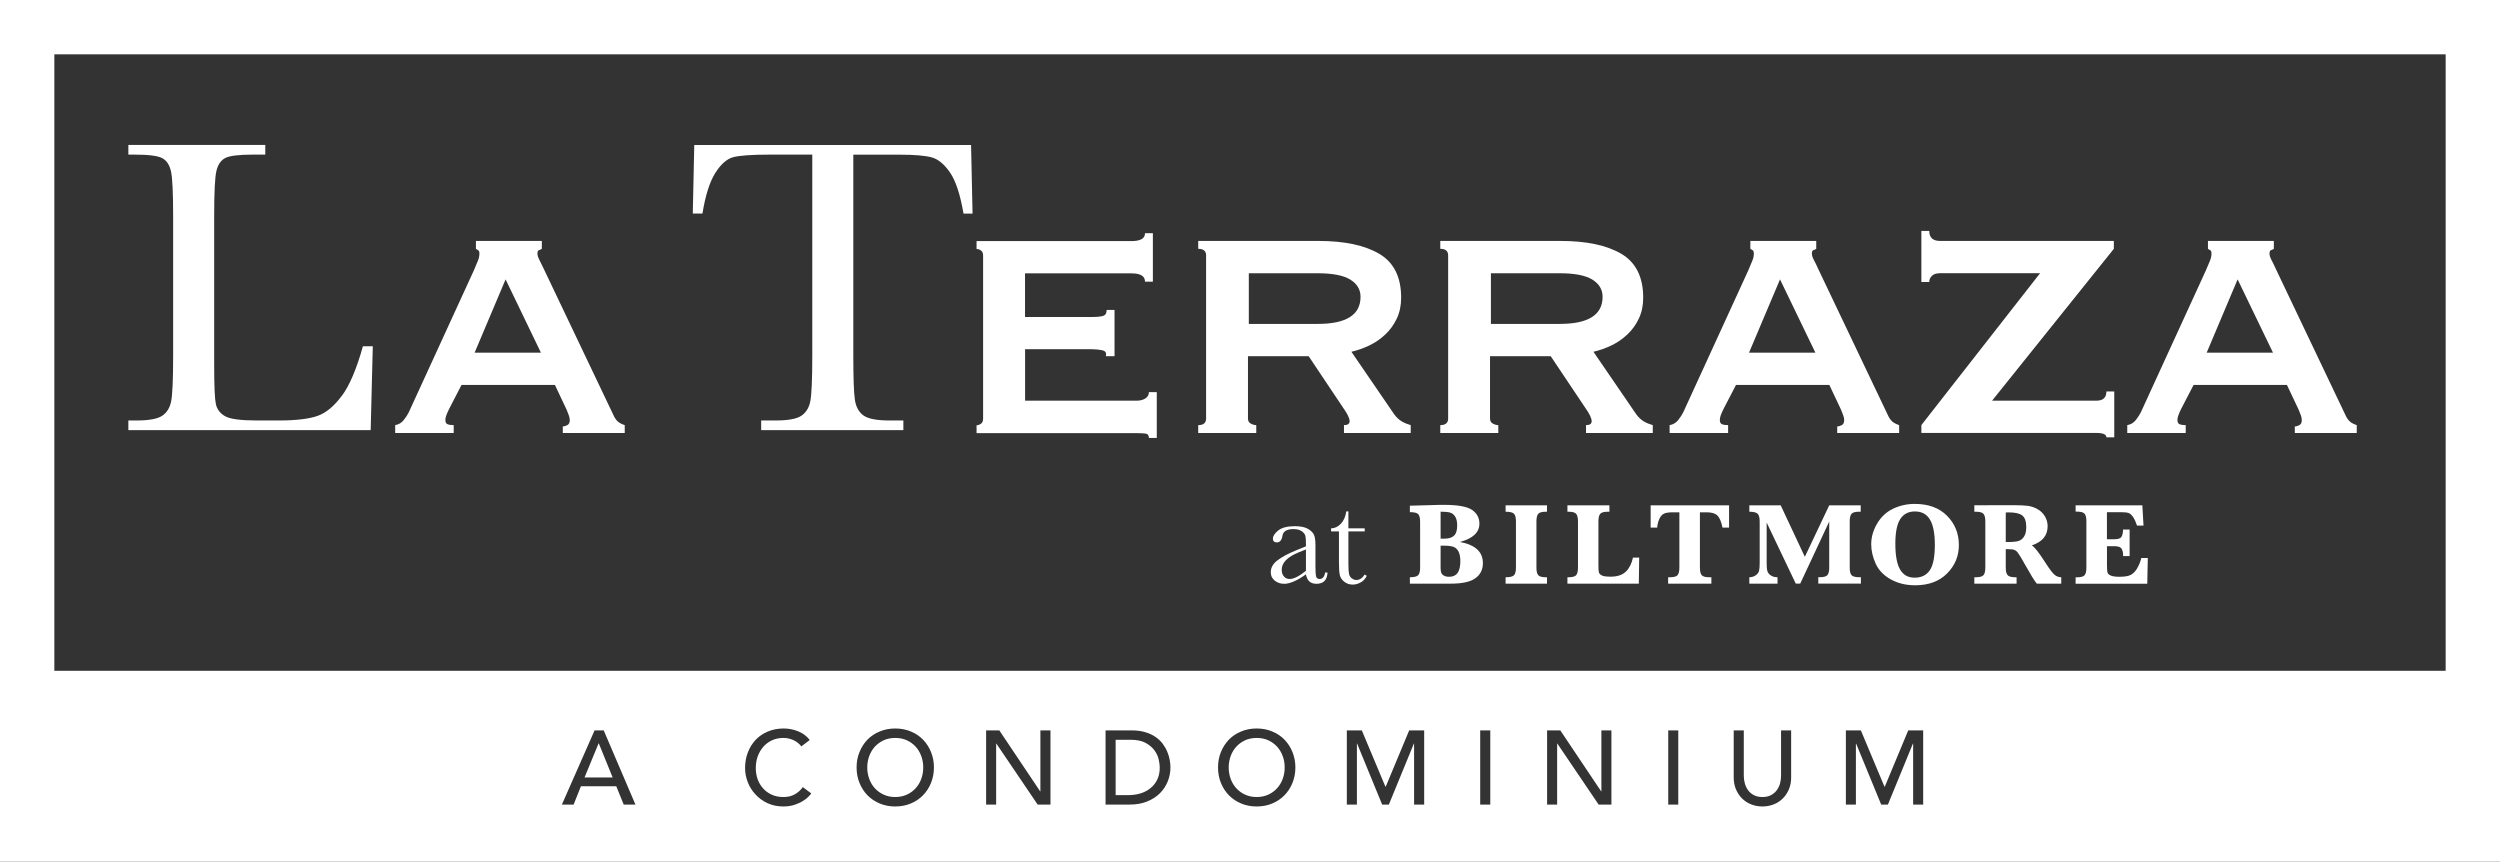
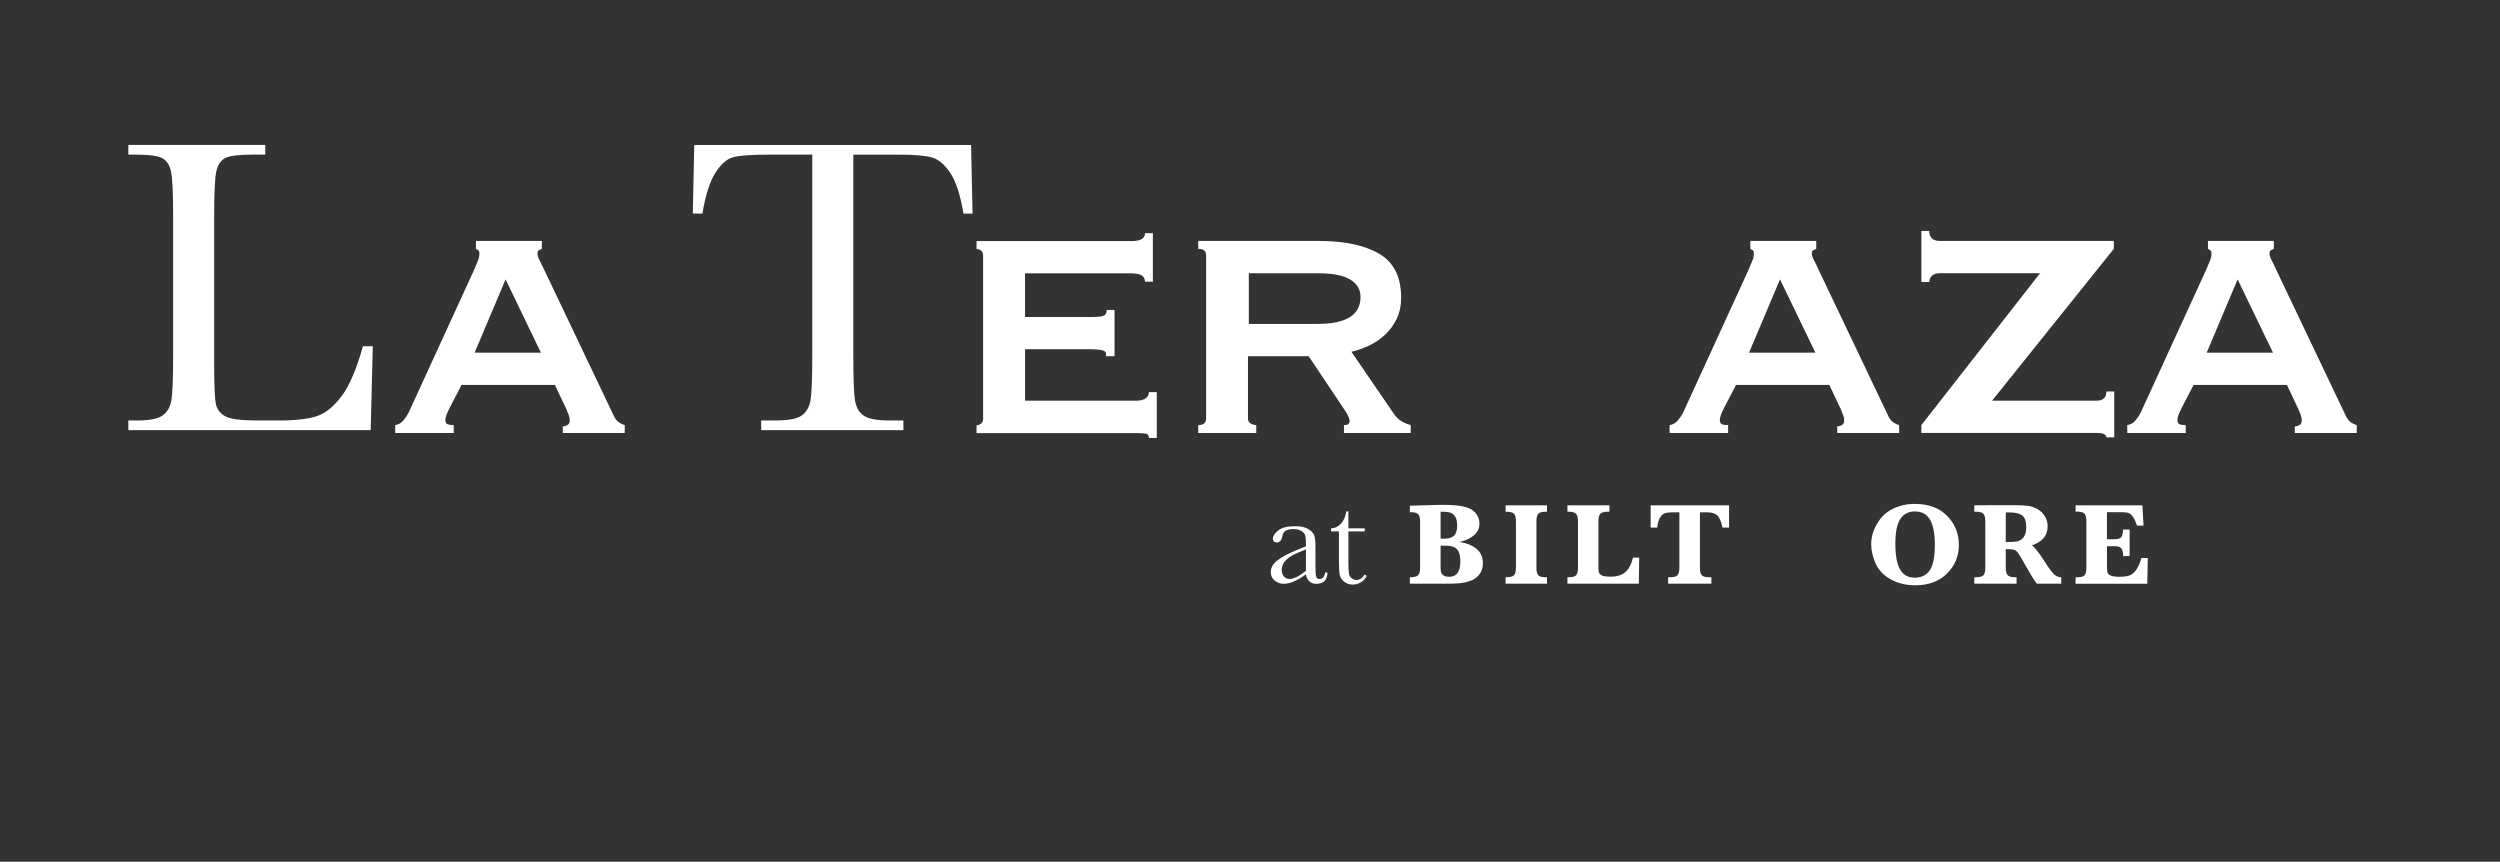
<svg xmlns="http://www.w3.org/2000/svg" id="Layer_1" data-name="Layer 1" viewBox="0 0 473.45 163.2">
  <rect x="0" y="0" width="473.45" height="163.2" fill="#333333" stroke="none" />
  <defs>
    <style>
      .cls-1 {
        fill: #fff;
        stroke-width: 0px;
      }
    </style>
  </defs>
  <g>
    <path class="cls-1" d="m117.24,80.01c-.33-.22-.64-.58-.91-1.07l-13.39-28.1c-.28-.61-.54-1.14-.79-1.61-.24-.47-.37-.87-.37-1.2,0-.38.1-.6.29-.66.19-.05.37-.14.54-.25v-1.49h-12.48v1.49c.17.11.32.21.45.29.14.08.21.29.21.62,0,.44-.1.9-.29,1.36-.19.47-.45,1.09-.78,1.86l-12.32,26.86c-.22.44-.53.92-.95,1.45-.41.52-.95.84-1.61.95v1.49h11.08v-1.49c-.5,0-.89-.06-1.16-.17-.28-.11-.42-.38-.42-.82,0-.28.07-.6.21-.95.14-.36.32-.76.54-1.2l2.31-4.47h17.69l2.23,4.72c.16.44.3.79.41,1.07.11.28.17.58.17.91,0,.44-.15.74-.46.91-.3.16-.59.25-.86.25v1.24h11.73v-1.49c-.39-.11-.74-.28-1.07-.5Zm-27.36-13.22l5.87-13.88,6.69,13.88h-12.56Z" />
    <path class="cls-1" d="m216.94,75.43c-.44.3-.99.45-1.65.45h-21.16v-9.75h12.07c1.1,0,1.96.07,2.56.21.61.14.83.51.66,1.12h1.65v-8.76h-1.49c0,.61-.22.98-.66,1.12-.44.14-1.13.21-2.07.21h-12.73v-8.26h20.16c1.71,0,2.56.52,2.56,1.57h1.49v-9.17h-1.49c0,.99-.85,1.49-2.56,1.49h-29.34v1.49c.28,0,.55.1.83.29.28.19.41.51.41.95v30.91c0,.44-.14.76-.41.95-.28.19-.55.29-.83.29v1.49h30.33c.66,0,1.21.03,1.65.08.44.05.66.33.66.83h1.49v-8.68h-1.49c0,.5-.22.9-.66,1.2Z" />
    <path class="cls-1" d="m265.47,79.81c-.52-.31-1.01-.76-1.45-1.37l-8.09-11.82c1.15-.27,2.28-.67,3.38-1.19,1.1-.53,2.11-1.21,3.02-2.07.91-.85,1.64-1.86,2.19-3.02.55-1.15.83-2.48.83-3.96,0-3.91-1.38-6.68-4.14-8.31-2.75-1.62-6.58-2.44-11.48-2.44h-22.81v1.49c.99,0,1.49.41,1.49,1.24v30.91c0,.82-.5,1.24-1.49,1.24v1.49h10.99v-1.49c-.33,0-.68-.1-1.03-.29-.36-.19-.54-.51-.54-.95v-11.82h11.49l6.52,9.75c.83,1.16,1.24,2.01,1.24,2.56,0,.5-.36.75-1.07.75v1.49h12.64v-1.49c-.6-.17-1.17-.4-1.69-.7Zm-15.91-18.47h-13.06v-9.59h13.06c2.81,0,4.86.4,6.16,1.2,1.29.8,1.94,1.89,1.94,3.26,0,3.42-2.7,5.13-8.1,5.13Z" />
-     <path class="cls-1" d="m311.31,79.81c-.52-.31-1.01-.76-1.45-1.37l-8.09-11.82c1.15-.27,2.28-.67,3.38-1.19,1.1-.53,2.11-1.21,3.02-2.07.91-.85,1.64-1.86,2.19-3.02.55-1.15.83-2.48.83-3.96,0-3.91-1.38-6.68-4.14-8.31-2.75-1.62-6.58-2.44-11.48-2.44h-22.81v1.49c.99,0,1.49.41,1.49,1.24v30.91c0,.82-.5,1.24-1.49,1.24v1.49h10.99v-1.49c-.33,0-.68-.1-1.03-.29-.36-.19-.54-.51-.54-.95v-11.82h11.49l6.53,9.75c.82,1.16,1.23,2.01,1.23,2.56,0,.5-.35.75-1.07.75v1.49h12.64v-1.49c-.6-.17-1.17-.4-1.69-.7Zm-15.91-18.47h-13.05v-9.59h13.05c2.81,0,4.86.4,6.16,1.2,1.29.8,1.94,1.89,1.94,3.26,0,3.42-2.7,5.13-8.1,5.13Z" />
    <path class="cls-1" d="m358.59,80.01c-.33-.22-.64-.58-.91-1.07l-13.39-28.1c-.27-.61-.53-1.14-.78-1.61-.25-.47-.38-.87-.38-1.2,0-.38.1-.6.29-.66.2-.05.38-.14.54-.25v-1.49h-12.48v1.49c.17.11.32.21.46.29.13.08.2.29.2.62,0,.44-.09.9-.29,1.36-.19.47-.45,1.09-.78,1.86l-12.31,26.86c-.22.44-.54.92-.95,1.45-.42.52-.95.84-1.62.95v1.49h11.08v-1.49c-.5,0-.88-.06-1.16-.17-.27-.11-.41-.38-.41-.82,0-.28.07-.6.2-.95.14-.36.32-.76.54-1.2l2.32-4.47h17.68l2.23,4.72c.17.44.3.79.41,1.07.12.28.17.58.17.91,0,.44-.15.74-.45.91-.31.16-.6.25-.87.25v1.24h11.73v-1.49c-.38-.11-.74-.28-1.07-.5Zm-27.36-13.22l5.87-13.88,6.7,13.88h-12.57Z" />
    <path class="cls-1" d="m398.91,82.82h1.49v-8.68h-1.49c0,1.16-.63,1.74-1.9,1.74h-19.75l23.06-28.76v-1.49h-32.89c-1.38,0-2.07-.63-2.07-1.9h-1.49v9.67h1.49c0-.44.17-.83.5-1.16.33-.33.85-.5,1.57-.5h18.92l-22.48,28.76v1.49h33.14c1.27,0,1.9.28,1.9.83Z" />
    <path class="cls-1" d="m445.25,80.01c-.33-.22-.63-.58-.91-1.07l-13.39-28.1c-.27-.61-.53-1.14-.78-1.61-.25-.47-.37-.87-.37-1.2,0-.38.09-.6.29-.66.19-.05.37-.14.53-.25v-1.49h-12.48v1.49c.17.11.32.21.46.29s.21.29.21.62c0,.44-.1.9-.29,1.36-.2.47-.46,1.09-.79,1.86l-12.31,26.86c-.22.44-.54.92-.95,1.45-.42.52-.95.84-1.61.95v1.49h11.07v-1.49c-.5,0-.88-.06-1.16-.17-.27-.11-.41-.38-.41-.82,0-.28.07-.6.21-.95.13-.36.31-.76.53-1.2l2.32-4.47h17.68l2.23,4.72c.17.44.31.79.42,1.07.11.28.16.58.16.91,0,.44-.15.74-.45.91-.31.16-.6.25-.87.25v1.24h11.73v-1.49c-.38-.11-.74-.28-1.07-.5Zm-27.35-13.22l5.86-13.88,6.7,13.88h-12.56Z" />
    <path class="cls-1" d="m64.75,74.93c-1.45,1.97-2.97,3.24-4.58,3.82-1.61.58-4.07.88-7.39.88h-4.1c-3.11,0-5.13-.27-6.07-.82-.94-.54-1.52-1.31-1.73-2.29-.21-.98-.32-3.43-.32-7.33v-28.28c0-4.49.14-7.33.42-8.52.28-1.19.83-2.01,1.65-2.45.82-.44,2.56-.66,5.22-.66h2.39v-1.83h-25.93v1.83h1.19c2.73,0,4.51.24,5.32.72.81.48,1.34,1.34,1.59,2.59.25,1.25.38,4.02.38,8.32v26.49c0,4.51-.13,7.39-.38,8.62-.25,1.23-.82,2.14-1.71,2.73-.89.58-2.49.88-4.8.88h-1.59v1.83h45.89l.4-15.89h-1.87c-1.19,4.28-2.52,7.4-3.96,9.36Z" />
    <path class="cls-1" d="m131.48,27.45l-.28,12.99h1.83c.56-3.43,1.36-5.97,2.41-7.65,1.05-1.67,2.17-2.67,3.37-3.01,1.19-.33,3.53-.5,7.01-.5h8.01v38.12c0,4.51-.13,7.39-.38,8.62-.25,1.23-.82,2.14-1.71,2.73-.89.58-2.49.88-4.8.88h-2.79v1.83h26.93v-1.83h-2.63c-2.42,0-4.06-.32-4.94-.96-.88-.64-1.41-1.62-1.61-2.95-.2-1.33-.3-4.1-.3-8.32V29.29h8.68c2.95,0,5.03.18,6.25.54,1.22.36,2.36,1.33,3.43,2.91,1.06,1.58,1.9,4.15,2.51,7.71h1.71l-.28-12.99h-52.42Z" />
    <path class="cls-1" d="m279.74,104.04c-.73-.67-1.82-1.14-3.28-1.4,1.24-.33,2.17-.78,2.78-1.36.62-.57.93-1.28.93-2.11,0-1.1-.47-1.97-1.4-2.61-.94-.63-2.69-.95-5.26-.95h-.81l-5.7.16v1.22c.81,0,1.34.12,1.58.38.24.25.36.73.36,1.43v8.7c0,.72-.13,1.2-.38,1.45-.26.24-.78.37-1.56.37v1.21h7.78c2.17,0,3.72-.35,4.65-1.04.94-.69,1.4-1.64,1.4-2.84,0-1.08-.36-1.95-1.09-2.61Zm-6.92-7.14c.79,0,1.39.06,1.79.17.41.12.73.38.98.78s.37.95.37,1.64c0,.93-.19,1.58-.59,1.95-.39.38-.99.57-1.79.57h-.76v-5.11Zm3.22,11.6c-.35.48-.87.73-1.56.73-.45,0-.79-.07-1.04-.22-.24-.14-.41-.31-.49-.53-.08-.21-.13-.52-.13-.93v-4.21h.72c.77,0,1.35.08,1.75.23.39.15.7.45.93.89.22.44.34,1.06.34,1.84,0,.97-.18,1.71-.52,2.2Z" />
    <path class="cls-1" d="m285.13,96.91c.82,0,1.35.13,1.59.38.24.25.37.73.37,1.44v8.77c0,.73-.13,1.21-.39,1.46s-.78.36-1.57.36v1.21h7.84v-1.21h-.23c-.72,0-1.2-.13-1.43-.4-.23-.27-.34-.74-.34-1.42v-8.77c0-.66.11-1.13.33-1.41.22-.27.7-.41,1.44-.41h.23v-1.21h-7.84v1.21Z" />
    <path class="cls-1" d="m307.92,108.23c-.64.65-1.61.98-2.91.98-.77,0-1.31-.07-1.62-.22-.31-.15-.5-.33-.57-.53-.07-.2-.11-.62-.11-1.26v-8.47c0-.66.11-1.13.33-1.41.22-.27.71-.41,1.45-.41h.3v-1.21h-7.95v1.21h.22c.72,0,1.2.13,1.43.4.23.27.35.74.35,1.42v8.77c0,.66-.11,1.13-.33,1.41-.22.27-.71.41-1.45.41h-.22v1.21h13.52l.07-4.93h-1.18c-.23,1.1-.67,1.98-1.31,2.63Z" />
    <path class="cls-1" d="m312.6,99.92h1.24c.05-.66.2-1.22.43-1.7s.53-.8.88-.96c.35-.16.9-.24,1.64-.24h1.25v10.48c0,.66-.11,1.13-.33,1.41-.22.27-.71.41-1.45.41h-.35v1.21h8.19v-1.21h-.38c-.74,0-1.22-.13-1.45-.4-.23-.27-.34-.74-.34-1.42v-10.48h1.28c.93,0,1.6.2,2.02.6.42.4.75,1.17.98,2.3h1.24v-4.22h-14.85v4.22Z" />
-     <path class="cls-1" d="m350.64,108.92c-.23-.27-.34-.74-.34-1.42v-8.77c0-.66.11-1.13.33-1.41.22-.27.71-.41,1.45-.41h.3v-1.21h-5.96l-4.62,9.75-4.57-9.75h-5.94v1.21c.79,0,1.31.13,1.57.38.26.25.39.75.39,1.49v7.8c0,.7-.04,1.21-.12,1.53-.08.32-.29.6-.63.84-.34.24-.75.37-1.21.37v1.21h5.34v-1.21c-.5,0-.92-.11-1.26-.34-.35-.23-.57-.5-.66-.83-.1-.32-.14-.83-.14-1.52v-7.67l5.51,11.56h.85l5.49-11.75v8.72c0,.66-.11,1.13-.33,1.41-.22.27-.7.41-1.44.41h-.3v1.21h8.07v-1.21h-.34c-.73,0-1.21-.13-1.44-.4Z" />
    <path class="cls-1" d="m368.74,97.69c-1.48-1.51-3.53-2.26-6.14-2.26-1.45,0-2.82.31-4.09.91-1.27.61-2.28,1.55-3.02,2.82-.75,1.27-1.12,2.57-1.12,3.91,0,1.22.29,2.45.85,3.69.57,1.24,1.53,2.23,2.87,2.97,1.33.74,2.87,1.11,4.62,1.11,2.54,0,4.56-.75,6.04-2.25,1.48-1.49,2.22-3.28,2.22-5.36,0-2.19-.74-4.03-2.23-5.54Zm-3.29,10.33c-.64.92-1.59,1.38-2.85,1.38s-2.12-.5-2.74-1.51c-.61-1.01-.92-2.66-.92-4.94,0-2.12.31-3.66.92-4.63.62-.97,1.54-1.46,2.78-1.46,1.32,0,2.27.53,2.87,1.57.61,1.04.91,2.62.91,4.74,0,2.31-.32,3.93-.97,4.85Z" />
    <path class="cls-1" d="m389.14,108.89c-.37-.28-1-1.1-1.87-2.46-1.13-1.77-1.95-2.82-2.49-3.15,2-.65,3-1.86,3-3.63,0-.66-.17-1.28-.51-1.86-.34-.57-.8-1.03-1.39-1.36-.59-.33-1.19-.54-1.8-.63-.61-.08-1.57-.13-2.89-.13h-1.34s-5.95.02-5.95.02v1.22h.29c.73,0,1.2.13,1.44.4.23.26.35.74.35,1.41v8.78c0,.66-.11,1.13-.34,1.41-.22.27-.7.41-1.45.41h-.29v1.21h8v-1.21h-.27c-.72,0-1.2-.14-1.43-.4-.23-.27-.35-.74-.35-1.42v-3.51c.82,0,1.35.05,1.59.13.25.09.49.28.72.58.23.3.64.97,1.21,2,1.15,2.05,1.93,3.33,2.36,3.83h4.63v-1.21c-.44,0-.85-.14-1.22-.43Zm-5.78-7.35c-.25.43-.58.72-1.02.89-.43.16-1.26.24-2.49.22v-5.6c.25-.01.45-.01.6-.01,1.21,0,2.05.2,2.55.6.49.4.73,1.12.73,2.17,0,.73-.12,1.31-.37,1.73Z" />
    <path class="cls-1" d="m404.76,107.6c-.36.61-.77,1.03-1.23,1.27s-1.17.36-2.14.36c-.71,0-1.25-.07-1.6-.21-.35-.14-.57-.32-.65-.54-.08-.22-.12-.67-.12-1.37v-3.67h1.42c.74,0,1.19.17,1.37.51.18.34.27.73.27,1.15,0,.04,0,.11-.01.21h1.24v-5.03h-1.24c-.03.73-.15,1.22-.37,1.47-.22.25-.65.37-1.31.37h-1.38v-5.12h2.77c.65,0,1.11.06,1.38.17.27.11.55.37.82.77.27.4.51.93.73,1.6h1.23l-.22-3.84h-12.64v1.19h.27c.72,0,1.2.13,1.43.4.23.27.34.74.34,1.42v8.8c0,.66-.11,1.13-.33,1.41-.22.27-.7.41-1.44.41h-.27v1.21h13.57l.1-4.87h-1.23c-.16.69-.42,1.33-.78,1.94Z" />
    <path class="cls-1" d="m250.95,108.42c-.13.82-.48,1.23-1.03,1.23-.33,0-.55-.14-.65-.41-.1-.28-.15-.9-.15-1.87v-4.14c0-.87-.09-1.52-.28-1.95-.19-.42-.57-.8-1.15-1.13-.59-.34-1.41-.5-2.47-.5-1.42,0-2.47.27-3.15.81-.67.55-1.01,1.06-1.01,1.54s.25.72.76.72c.57,0,.92-.42,1.05-1.27.14-.84.84-1.25,2.09-1.25.63,0,1.13.12,1.51.37.39.25.62.53.72.85.09.32.13.83.13,1.54v.5l-1.93.79c-1.48.61-2.64,1.23-3.47,1.87-.84.64-1.26,1.39-1.26,2.25,0,.66.25,1.19.75,1.59.5.4,1.09.6,1.79.6.54,0,1.15-.15,1.84-.45.69-.3,1.45-.74,2.28-1.34.1.6.32,1.04.65,1.34.33.3.77.45,1.34.45,1.33,0,2.03-.71,2.1-2.14h-.46Zm-3.63-.32c-.64.52-1.22.9-1.73,1.16-.52.26-.98.39-1.37.39-.44,0-.8-.16-1.07-.48-.28-.32-.42-.75-.42-1.27,0-1.33,1.08-2.43,3.23-3.3l1.36-.55v4.05Z" />
    <path class="cls-1" d="m256.89,109.84c-.31,0-.6-.1-.87-.3-.27-.2-.45-.46-.53-.79-.08-.33-.13-.97-.13-1.92v-6.19h3.09v-.58h-3.09v-3.21h-.4c-.15,1.01-.5,1.79-1.04,2.35-.54.56-1.15.85-1.84.86v.58h1.49v5.8c0,1.19.06,2.03.17,2.5s.4.89.85,1.24c.45.35.98.53,1.58.53.52,0,1.03-.14,1.53-.42.5-.28.89-.69,1.14-1.24l-.4-.24c-.44.68-.96,1.03-1.56,1.03Z" />
  </g>
-   <path class="cls-1" d="m113.4,140.78h-.04l-2.66,6.45h5.32l-2.62-6.45Zm0,0h-.04l-2.66,6.45h5.32l-2.62-6.45Zm0,0h-.04l-2.66,6.45h5.32l-2.62-6.45Zm61.06,2.39c-.25-.68-.6-1.27-1.07-1.78-.46-.5-1.02-.9-1.66-1.2-.65-.29-1.38-.44-2.19-.44s-1.53.15-2.18.44c-.65.3-1.2.7-1.67,1.2-.46.51-.82,1.1-1.07,1.78s-.38,1.41-.38,2.17.13,1.5.38,2.18.61,1.27,1.07,1.77c.47.51,1.02.91,1.67,1.2.65.3,1.38.45,2.18.45s1.54-.15,2.19-.45c.64-.29,1.2-.69,1.66-1.2.47-.5.82-1.09,1.07-1.77.26-.68.38-1.41.38-2.18s-.12-1.49-.38-2.17Zm0,0c-.25-.68-.6-1.27-1.07-1.78-.46-.5-1.02-.9-1.66-1.2-.65-.29-1.38-.44-2.19-.44s-1.53.15-2.18.44c-.65.3-1.2.7-1.67,1.2-.46.51-.82,1.1-1.07,1.78s-.38,1.41-.38,2.17.13,1.5.38,2.18.61,1.27,1.07,1.77c.47.51,1.02.91,1.67,1.2.65.3,1.38.45,2.18.45s1.54-.15,2.19-.45c.64-.29,1.2-.69,1.66-1.2.47-.5.82-1.09,1.07-1.77.26-.68.38-1.41.38-2.18s-.12-1.49-.38-2.17Zm-61.06-2.39h-.04l-2.66,6.45h5.32l-2.62-6.45Zm0,0h-.04l-2.66,6.45h5.32l-2.62-6.45Zm61.06,2.39c-.25-.68-.6-1.27-1.07-1.78-.46-.5-1.02-.9-1.66-1.2-.65-.29-1.38-.44-2.19-.44s-1.53.15-2.18.44c-.65.3-1.2.7-1.67,1.2-.46.51-.82,1.1-1.07,1.78s-.38,1.41-.38,2.17.13,1.5.38,2.18.61,1.27,1.07,1.77c.47.51,1.02.91,1.67,1.2.65.3,1.38.45,2.18.45s1.54-.15,2.19-.45c.64-.29,1.2-.69,1.66-1.2.47-.5.82-1.09,1.07-1.77.26-.68.38-1.41.38-2.18s-.12-1.49-.38-2.17Zm44.96.6c-.15-.61-.42-1.18-.83-1.72-.4-.54-.96-1-1.67-1.38-.72-.38-1.65-.57-2.78-.57h-2.86v10.48h2.4c.81,0,1.57-.11,2.29-.32.72-.22,1.36-.55,1.9-.99.54-.43.97-.98,1.29-1.63.32-.66.47-1.42.47-2.3,0-.45-.07-.97-.21-1.57Zm0,0c-.15-.61-.42-1.18-.83-1.72-.4-.54-.96-1-1.67-1.38-.72-.38-1.65-.57-2.78-.57h-2.86v10.48h2.4c.81,0,1.57-.11,2.29-.32.72-.22,1.36-.55,1.9-.99.54-.43.97-.98,1.29-1.63.32-.66.47-1.42.47-2.3,0-.45-.07-.97-.21-1.57Zm-44.96-.6c-.25-.68-.6-1.27-1.07-1.78-.46-.5-1.02-.9-1.66-1.2-.65-.29-1.38-.44-2.19-.44s-1.53.15-2.18.44c-.65.3-1.2.7-1.67,1.2-.46.51-.82,1.1-1.07,1.78s-.38,1.41-.38,2.17.13,1.5.38,2.18.61,1.27,1.07,1.77c.47.51,1.02.91,1.67,1.2.65.3,1.38.45,2.18.45s1.54-.15,2.19-.45c.64-.29,1.2-.69,1.66-1.2.47-.5.82-1.09,1.07-1.77.26-.68.38-1.41.38-2.18s-.12-1.49-.38-2.17Zm-61.06-2.39h-.04l-2.66,6.45h5.32l-2.62-6.45Zm0,0h-.04l-2.66,6.45h5.32l-2.62-6.45Zm61.06,2.39c-.25-.68-.6-1.27-1.07-1.78-.46-.5-1.02-.9-1.66-1.2-.65-.29-1.38-.44-2.19-.44s-1.53.15-2.18.44c-.65.3-1.2.7-1.67,1.2-.46.51-.82,1.1-1.07,1.78s-.38,1.41-.38,2.17.13,1.5.38,2.18.61,1.27,1.07,1.77c.47.51,1.02.91,1.67,1.2.65.3,1.38.45,2.18.45s1.54-.15,2.19-.45c.64-.29,1.2-.69,1.66-1.2.47-.5.82-1.09,1.07-1.77.26-.68.38-1.41.38-2.18s-.12-1.49-.38-2.17Zm44.96.6c-.15-.61-.42-1.18-.83-1.72-.4-.54-.96-1-1.67-1.38-.72-.38-1.65-.57-2.78-.57h-2.86v10.48h2.4c.81,0,1.57-.11,2.29-.32.72-.22,1.36-.55,1.9-.99.54-.43.97-.98,1.29-1.63.32-.66.47-1.42.47-2.3,0-.45-.07-.97-.21-1.57Zm23.49-.6c-.25-.68-.6-1.27-1.07-1.78-.46-.5-1.02-.9-1.66-1.2-.65-.29-1.38-.44-2.19-.44s-1.53.15-2.18.44c-.65.3-1.2.7-1.67,1.2-.46.51-.82,1.1-1.07,1.78s-.38,1.41-.38,2.17.13,1.5.38,2.18.61,1.27,1.07,1.77c.47.51,1.02.91,1.67,1.2.65.3,1.38.45,2.18.45s1.54-.15,2.19-.45c.64-.29,1.2-.69,1.66-1.2.47-.5.82-1.09,1.07-1.77.26-.68.38-1.41.38-2.18s-.12-1.49-.38-2.17Zm0,0c-.25-.68-.6-1.27-1.07-1.78-.46-.5-1.02-.9-1.66-1.2-.65-.29-1.38-.44-2.19-.44s-1.53.15-2.18.44c-.65.3-1.2.7-1.67,1.2-.46.51-.82,1.1-1.07,1.78s-.38,1.41-.38,2.17.13,1.5.38,2.18.61,1.27,1.07,1.77c.47.51,1.02.91,1.67,1.2.65.3,1.38.45,2.18.45s1.54-.15,2.19-.45c.64-.29,1.2-.69,1.66-1.2.47-.5.82-1.09,1.07-1.77.26-.68.38-1.41.38-2.18s-.12-1.49-.38-2.17Zm-23.49.6c-.15-.61-.42-1.18-.83-1.72-.4-.54-.96-1-1.67-1.38-.72-.38-1.65-.57-2.78-.57h-2.86v10.48h2.4c.81,0,1.57-.11,2.29-.32.72-.22,1.36-.55,1.9-.99.54-.43.97-.98,1.29-1.63.32-.66.47-1.42.47-2.3,0-.45-.07-.97-.21-1.57Zm-44.96-.6c-.25-.68-.6-1.27-1.07-1.78-.46-.5-1.02-.9-1.66-1.2-.65-.29-1.38-.44-2.19-.44s-1.53.15-2.18.44c-.65.3-1.2.7-1.67,1.2-.46.51-.82,1.1-1.07,1.78s-.38,1.41-.38,2.17.13,1.5.38,2.18.61,1.27,1.07,1.77c.47.51,1.02.91,1.67,1.2.65.3,1.38.45,2.18.45s1.54-.15,2.19-.45c.64-.29,1.2-.69,1.66-1.2.47-.5.82-1.09,1.07-1.77.26-.68.38-1.41.38-2.18s-.12-1.49-.38-2.17Zm-61.06-2.39h-.04l-2.66,6.45h5.32l-2.62-6.45Zm0,0h-.04l-2.66,6.45h5.32l-2.62-6.45Zm61.06,2.39c-.25-.68-.6-1.27-1.07-1.78-.46-.5-1.02-.9-1.66-1.2-.65-.29-1.38-.44-2.19-.44s-1.53.15-2.18.44c-.65.3-1.2.7-1.67,1.2-.46.51-.82,1.1-1.07,1.78s-.38,1.41-.38,2.17.13,1.5.38,2.18.61,1.27,1.07,1.77c.47.51,1.02.91,1.67,1.2.65.3,1.38.45,2.18.45s1.54-.15,2.19-.45c.64-.29,1.2-.69,1.66-1.2.47-.5.82-1.09,1.07-1.77.26-.68.38-1.41.38-2.18s-.12-1.49-.38-2.17Zm44.96.6c-.15-.61-.42-1.18-.83-1.72-.4-.54-.96-1-1.67-1.38-.72-.38-1.65-.57-2.78-.57h-2.86v10.48h2.4c.81,0,1.57-.11,2.29-.32.72-.22,1.36-.55,1.9-.99.54-.43.97-.98,1.29-1.63.32-.66.47-1.42.47-2.3,0-.45-.07-.97-.21-1.57Zm23.49-.6c-.25-.68-.6-1.27-1.07-1.78-.46-.5-1.02-.9-1.66-1.2-.65-.29-1.38-.44-2.19-.44s-1.53.15-2.18.44c-.65.3-1.2.7-1.67,1.2-.46.51-.82,1.1-1.07,1.78s-.38,1.41-.38,2.17.13,1.5.38,2.18.61,1.27,1.07,1.77c.47.51,1.02.91,1.67,1.2.65.3,1.38.45,2.18.45s1.54-.15,2.19-.45c.64-.29,1.2-.69,1.66-1.2.47-.5.82-1.09,1.07-1.77.26-.68.38-1.41.38-2.18s-.12-1.49-.38-2.17Zm0,0c-.25-.68-.6-1.27-1.07-1.78-.46-.5-1.02-.9-1.66-1.2-.65-.29-1.38-.44-2.19-.44s-1.53.15-2.18.44c-.65.3-1.2.7-1.67,1.2-.46.51-.82,1.1-1.07,1.78s-.38,1.41-.38,2.17.13,1.5.38,2.18.61,1.27,1.07,1.77c.47.51,1.02.91,1.67,1.2.65.3,1.38.45,2.18.45s1.54-.15,2.19-.45c.64-.29,1.2-.69,1.66-1.2.47-.5.82-1.09,1.07-1.77.26-.68.38-1.41.38-2.18s-.12-1.49-.38-2.17Zm-23.49.6c-.15-.61-.42-1.18-.83-1.72-.4-.54-.96-1-1.67-1.38-.72-.38-1.65-.57-2.78-.57h-2.86v10.48h2.4c.81,0,1.57-.11,2.29-.32.72-.22,1.36-.55,1.9-.99.54-.43.97-.98,1.29-1.63.32-.66.47-1.42.47-2.3,0-.45-.07-.97-.21-1.57Zm-44.96-.6c-.25-.68-.6-1.27-1.07-1.78-.46-.5-1.02-.9-1.66-1.2-.65-.29-1.38-.44-2.19-.44s-1.53.15-2.18.44c-.65.3-1.2.7-1.67,1.2-.46.51-.82,1.1-1.07,1.78s-.38,1.41-.38,2.17.13,1.5.38,2.18.61,1.27,1.07,1.77c.47.51,1.02.91,1.67,1.2.65.3,1.38.45,2.18.45s1.54-.15,2.19-.45c.64-.29,1.2-.69,1.66-1.2.47-.5.82-1.09,1.07-1.77.26-.68.38-1.41.38-2.18s-.12-1.49-.38-2.17Zm-61.06-2.39h-.04l-2.66,6.45h5.32l-2.62-6.45Zm0,0h-.04l-2.66,6.45h5.32l-2.62-6.45Zm61.06,2.39c-.25-.68-.6-1.27-1.07-1.78-.46-.5-1.02-.9-1.66-1.2-.65-.29-1.38-.44-2.19-.44s-1.53.15-2.18.44c-.65.3-1.2.7-1.67,1.2-.46.51-.82,1.1-1.07,1.78s-.38,1.41-.38,2.17.13,1.5.38,2.18.61,1.27,1.07,1.77c.47.51,1.02.91,1.67,1.2.65.3,1.38.45,2.18.45s1.54-.15,2.19-.45c.64-.29,1.2-.69,1.66-1.2.47-.5.82-1.09,1.07-1.77.26-.68.38-1.41.38-2.18s-.12-1.49-.38-2.17Zm44.96.6c-.15-.61-.42-1.18-.83-1.72-.4-.54-.96-1-1.67-1.38-.72-.38-1.65-.57-2.78-.57h-2.86v10.48h2.4c.81,0,1.57-.11,2.29-.32.72-.22,1.36-.55,1.9-.99.54-.43.97-.98,1.29-1.63.32-.66.47-1.42.47-2.3,0-.45-.07-.97-.21-1.57Zm23.49-.6c-.25-.68-.6-1.27-1.07-1.78-.46-.5-1.02-.9-1.66-1.2-.65-.29-1.38-.44-2.19-.44s-1.53.15-2.18.44c-.65.3-1.2.7-1.67,1.2-.46.51-.82,1.1-1.07,1.78s-.38,1.41-.38,2.17.13,1.5.38,2.18.61,1.27,1.07,1.77c.47.51,1.02.91,1.67,1.2.65.3,1.38.45,2.18.45s1.54-.15,2.19-.45c.64-.29,1.2-.69,1.66-1.2.47-.5.82-1.09,1.07-1.77.26-.68.38-1.41.38-2.18s-.12-1.49-.38-2.17Zm0,0c-.25-.68-.6-1.27-1.07-1.78-.46-.5-1.02-.9-1.66-1.2-.65-.29-1.38-.44-2.19-.44s-1.53.15-2.18.44c-.65.3-1.2.7-1.67,1.2-.46.51-.82,1.1-1.07,1.78s-.38,1.41-.38,2.17.13,1.5.38,2.18.61,1.27,1.07,1.77c.47.51,1.02.91,1.67,1.2.65.3,1.38.45,2.18.45s1.54-.15,2.19-.45c.64-.29,1.2-.69,1.66-1.2.47-.5.82-1.09,1.07-1.77.26-.68.38-1.41.38-2.18s-.12-1.49-.38-2.17Zm-23.49.6c-.15-.61-.42-1.18-.83-1.72-.4-.54-.96-1-1.67-1.38-.72-.38-1.65-.57-2.78-.57h-2.86v10.48h2.4c.81,0,1.57-.11,2.29-.32.72-.22,1.36-.55,1.9-.99.54-.43.97-.98,1.29-1.63.32-.66.47-1.42.47-2.3,0-.45-.07-.97-.21-1.57Zm-44.96-.6c-.25-.68-.6-1.27-1.07-1.78-.46-.5-1.02-.9-1.66-1.2-.65-.29-1.38-.44-2.19-.44s-1.53.15-2.18.44c-.65.3-1.2.7-1.67,1.2-.46.51-.82,1.1-1.07,1.78s-.38,1.41-.38,2.17.13,1.5.38,2.18.61,1.27,1.07,1.77c.47.51,1.02.91,1.67,1.2.65.3,1.38.45,2.18.45s1.54-.15,2.19-.45c.64-.29,1.2-.69,1.66-1.2.47-.5.82-1.09,1.07-1.77.26-.68.38-1.41.38-2.18s-.12-1.49-.38-2.17Zm-61.06-2.39h-.04l-2.66,6.45h5.32l-2.62-6.45ZM0,0v163.2h473.45V0H0Zm118.12,152.37l-1.41-3.47h-6.69l-1.39,3.47h-2.22l6.19-14.05h1.73l6.01,14.05h-2.22Zm34.97-1.48c-.26.27-.61.54-1.05.81-.44.28-.96.51-1.58.72-.61.2-1.33.31-2.13.31-1.11,0-2.12-.22-3.01-.64-.89-.42-1.65-.98-2.28-1.67-.63-.68-1.11-1.46-1.44-2.33-.33-.86-.5-1.74-.5-2.63,0-1.08.18-2.08.54-3,.36-.92.86-1.72,1.5-2.39.64-.66,1.41-1.18,2.31-1.55.9-.37,1.89-.56,2.98-.56.92,0,1.83.18,2.73.54.89.35,1.62.9,2.19,1.64l-1.59,1.21c-.4-.51-.9-.91-1.51-1.19-.61-.27-1.23-.41-1.88-.41-.8,0-1.51.15-2.16.44-.64.3-1.19.71-1.64,1.22-.46.52-.81,1.13-1.07,1.82-.25.69-.37,1.44-.37,2.23,0,.74.12,1.45.35,2.11.24.66.59,1.24,1.04,1.74.45.51,1,.9,1.64,1.19.65.3,1.39.44,2.21.44s1.51-.16,2.12-.5c.61-.33,1.12-.79,1.55-1.38l1.61,1.21c-.11.14-.3.35-.56.62Zm23.23-2.63c-.36.9-.87,1.68-1.51,2.34-.64.66-1.41,1.18-2.31,1.56-.9.38-1.89.57-2.96.57s-2.05-.19-2.95-.57-1.67-.9-2.32-1.56c-.64-.66-1.14-1.44-1.5-2.34-.37-.9-.55-1.87-.55-2.92s.18-2.01.55-2.91c.36-.9.86-1.68,1.5-2.35.65-.66,1.42-1.18,2.32-1.55.9-.38,1.88-.57,2.95-.57s2.06.19,2.96.57c.9.37,1.67.89,2.31,1.55.64.67,1.15,1.45,1.51,2.35.36.9.55,1.87.55,2.91s-.19,2.02-.55,2.92Zm22.62,4.11h-2.43l-7.82-11.55h-.04v11.55h-1.9v-14.05h2.5l7.74,11.55h.04v-11.55h1.91v14.05Zm22.22-4.42c-.33.84-.82,1.59-1.47,2.25-.64.65-1.45,1.18-2.41,1.57-.96.4-2.06.6-3.32.6h-4.59v-14.05h4.91c.99,0,1.86.11,2.61.34.74.22,1.39.52,1.94.9.55.38,1.01.81,1.37,1.3.36.49.65.99.86,1.51.22.51.37,1.03.46,1.54.09.52.14,1,.14,1.43,0,.9-.17,1.77-.5,2.61Zm23.61.31c-.36.9-.87,1.68-1.51,2.34-.64.66-1.41,1.18-2.31,1.56-.9.38-1.89.57-2.96.57s-2.06-.19-2.95-.57c-.9-.38-1.68-.9-2.32-1.56-.64-.66-1.14-1.44-1.51-2.34-.36-.9-.54-1.87-.54-2.92s.18-2.01.54-2.91c.37-.9.87-1.68,1.51-2.35.64-.66,1.42-1.18,2.32-1.55.89-.38,1.88-.57,2.95-.57s2.06.19,2.96.57c.9.37,1.67.89,2.31,1.55.64.67,1.15,1.45,1.51,2.35.36.9.55,1.87.55,2.91s-.19,2.02-.55,2.92Zm24.94,4.11h-1.91v-11.55h-.04l-4.74,11.55h-1.27l-4.74-11.55h-.04v11.55h-1.91v-14.05h2.84l4.46,10.64h.08l4.43-10.64h2.84v14.05Zm12.52,0h-1.91v-14.05h1.91v14.05Zm22.94,0h-2.42l-7.82-11.55h-.04v11.55h-1.9v-14.05h2.5l7.74,11.55h.04v-11.55h1.9v14.05Zm12.66,0h-1.9v-14.05h1.9v14.05Zm21.38-5.14c0,.82-.14,1.56-.42,2.23-.28.67-.66,1.25-1.15,1.74-.49.49-1.06.87-1.73,1.13-.66.26-1.37.4-2.14.4s-1.48-.14-2.14-.4c-.66-.26-1.24-.64-1.73-1.13-.49-.49-.87-1.07-1.15-1.74-.28-.67-.42-1.41-.42-2.23v-8.91h1.91v8.61c0,.44.06.89.18,1.36.12.47.31.9.59,1.3.28.4.64.72,1.09.97s1.01.38,1.67.38,1.22-.13,1.67-.38c.45-.25.81-.57,1.09-.97.28-.4.48-.83.6-1.3.11-.47.17-.92.17-1.36v-8.61h1.91v8.91Zm25,5.14h-1.9v-11.55h-.04l-4.74,11.55h-1.27l-4.75-11.55h-.04v11.55h-1.9v-14.05h2.84l4.46,10.64h.08l4.43-10.64h2.83v14.05Zm98.95-25.33H10.29V10.29h452.87v116.75Zm-221.32,14.35c-.46-.5-1.02-.9-1.66-1.2-.65-.29-1.38-.44-2.19-.44s-1.53.15-2.18.44c-.65.3-1.2.7-1.67,1.2-.46.51-.82,1.1-1.07,1.78s-.38,1.41-.38,2.17.13,1.5.38,2.18.61,1.27,1.07,1.77c.47.51,1.02.91,1.67,1.2.65.3,1.38.45,2.18.45s1.54-.15,2.19-.45c.64-.29,1.2-.69,1.66-1.2.47-.5.82-1.09,1.07-1.77.26-.68.38-1.41.38-2.18s-.12-1.49-.38-2.17c-.25-.68-.6-1.27-1.07-1.78Zm-23.25.66c-.4-.54-.96-1-1.67-1.38-.72-.38-1.65-.57-2.78-.57h-2.86v10.48h2.4c.81,0,1.57-.11,2.29-.32.72-.22,1.36-.55,1.9-.99.54-.43.97-.98,1.29-1.63.32-.66.47-1.42.47-2.3,0-.45-.07-.97-.21-1.57-.15-.61-.42-1.18-.83-1.72Zm-45.2-.66c-.46-.5-1.02-.9-1.66-1.2-.65-.29-1.38-.44-2.19-.44s-1.53.15-2.18.44c-.65.3-1.2.7-1.67,1.2-.46.51-.82,1.1-1.07,1.78s-.38,1.41-.38,2.17.13,1.5.38,2.18.61,1.27,1.07,1.77c.47.51,1.02.91,1.67,1.2.65.3,1.38.45,2.18.45s1.54-.15,2.19-.45c.64-.29,1.2-.69,1.66-1.2.47-.5.82-1.09,1.07-1.77.26-.68.38-1.41.38-2.18s-.12-1.49-.38-2.17c-.25-.68-.6-1.27-1.07-1.78Zm-60.03-.61l-2.66,6.45h5.32l-2.62-6.45h-.04Zm.04,0h-.04l-2.66,6.45h5.32l-2.62-6.45Zm61.06,2.39c-.25-.68-.6-1.27-1.07-1.78-.46-.5-1.02-.9-1.66-1.2-.65-.29-1.38-.44-2.19-.44s-1.53.15-2.18.44c-.65.3-1.2.7-1.67,1.2-.46.51-.82,1.1-1.07,1.78s-.38,1.41-.38,2.17.13,1.5.38,2.18.61,1.27,1.07,1.77c.47.51,1.02.91,1.67,1.2.65.3,1.38.45,2.18.45s1.54-.15,2.19-.45c.64-.29,1.2-.69,1.66-1.2.47-.5.82-1.09,1.07-1.77.26-.68.38-1.41.38-2.18s-.12-1.49-.38-2.17Zm44.96.6c-.15-.61-.42-1.18-.83-1.72-.4-.54-.96-1-1.67-1.38-.72-.38-1.65-.57-2.78-.57h-2.86v10.48h2.4c.81,0,1.57-.11,2.29-.32.72-.22,1.36-.55,1.9-.99.54-.43.97-.98,1.29-1.63.32-.66.47-1.42.47-2.3,0-.45-.07-.97-.21-1.57Zm23.49-.6c-.25-.68-.6-1.27-1.07-1.78-.46-.5-1.02-.9-1.66-1.2-.65-.29-1.38-.44-2.19-.44s-1.53.15-2.18.44c-.65.3-1.2.7-1.67,1.2-.46.51-.82,1.1-1.07,1.78s-.38,1.41-.38,2.17.13,1.5.38,2.18.61,1.27,1.07,1.77c.47.51,1.02.91,1.67,1.2.65.3,1.38.45,2.18.45s1.54-.15,2.19-.45c.64-.29,1.2-.69,1.66-1.2.47-.5.82-1.09,1.07-1.77.26-.68.38-1.41.38-2.18s-.12-1.49-.38-2.17Zm0,0c-.25-.68-.6-1.27-1.07-1.78-.46-.5-1.02-.9-1.66-1.2-.65-.29-1.38-.44-2.19-.44s-1.53.15-2.18.44c-.65.3-1.2.7-1.67,1.2-.46.51-.82,1.1-1.07,1.78s-.38,1.41-.38,2.17.13,1.5.38,2.18.61,1.27,1.07,1.77c.47.51,1.02.91,1.67,1.2.65.3,1.38.45,2.18.45s1.54-.15,2.19-.45c.64-.29,1.2-.69,1.66-1.2.47-.5.82-1.09,1.07-1.77.26-.68.38-1.41.38-2.18s-.12-1.49-.38-2.17Zm-23.49.6c-.15-.61-.42-1.18-.83-1.72-.4-.54-.96-1-1.67-1.38-.72-.38-1.65-.57-2.78-.57h-2.86v10.48h2.4c.81,0,1.57-.11,2.29-.32.72-.22,1.36-.55,1.9-.99.54-.43.97-.98,1.29-1.63.32-.66.47-1.42.47-2.3,0-.45-.07-.97-.21-1.57Zm-44.96-.6c-.25-.68-.6-1.27-1.07-1.78-.46-.5-1.02-.9-1.66-1.2-.65-.29-1.38-.44-2.19-.44s-1.53.15-2.18.44c-.65.3-1.2.7-1.67,1.2-.46.51-.82,1.1-1.07,1.78s-.38,1.41-.38,2.17.13,1.5.38,2.18.61,1.27,1.07,1.77c.47.51,1.02.91,1.67,1.2.65.3,1.38.45,2.18.45s1.54-.15,2.19-.45c.64-.29,1.2-.69,1.66-1.2.47-.5.82-1.09,1.07-1.77.26-.68.38-1.41.38-2.18s-.12-1.49-.38-2.17Zm-61.06-2.39h-.04l-2.66,6.45h5.32l-2.62-6.45Zm0,0h-.04l-2.66,6.45h5.32l-2.62-6.45Zm61.06,2.39c-.25-.68-.6-1.27-1.07-1.78-.46-.5-1.02-.9-1.66-1.2-.65-.29-1.38-.44-2.19-.44s-1.53.15-2.18.44c-.65.3-1.2.7-1.67,1.2-.46.51-.82,1.1-1.07,1.78s-.38,1.41-.38,2.17.13,1.5.38,2.18.61,1.27,1.07,1.77c.47.51,1.02.91,1.67,1.2.65.3,1.38.45,2.18.45s1.54-.15,2.19-.45c.64-.29,1.2-.69,1.66-1.2.47-.5.82-1.09,1.07-1.77.26-.68.38-1.41.38-2.18s-.12-1.49-.38-2.17Zm44.96.6c-.15-.61-.42-1.18-.83-1.72-.4-.54-.96-1-1.67-1.38-.72-.38-1.65-.57-2.78-.57h-2.86v10.48h2.4c.81,0,1.57-.11,2.29-.32.72-.22,1.36-.55,1.9-.99.54-.43.97-.98,1.29-1.63.32-.66.47-1.42.47-2.3,0-.45-.07-.97-.21-1.57Zm23.49-.6c-.25-.68-.6-1.27-1.07-1.78-.46-.5-1.02-.9-1.66-1.2-.65-.29-1.38-.44-2.19-.44s-1.53.15-2.18.44c-.65.3-1.2.7-1.67,1.2-.46.51-.82,1.1-1.07,1.78s-.38,1.41-.38,2.17.13,1.5.38,2.18.61,1.27,1.07,1.77c.47.51,1.02.91,1.67,1.2.65.3,1.38.45,2.18.45s1.54-.15,2.19-.45c.64-.29,1.2-.69,1.66-1.2.47-.5.82-1.09,1.07-1.77.26-.68.38-1.41.38-2.18s-.12-1.49-.38-2.17Zm0,0c-.25-.68-.6-1.27-1.07-1.78-.46-.5-1.02-.9-1.66-1.2-.65-.29-1.38-.44-2.19-.44s-1.53.15-2.18.44c-.65.3-1.2.7-1.67,1.2-.46.51-.82,1.1-1.07,1.78s-.38,1.41-.38,2.17.13,1.5.38,2.18.61,1.27,1.07,1.77c.47.51,1.02.91,1.67,1.2.65.3,1.38.45,2.18.45s1.54-.15,2.19-.45c.64-.29,1.2-.69,1.66-1.2.47-.5.82-1.09,1.07-1.77.26-.68.38-1.41.38-2.18s-.12-1.49-.38-2.17Zm-23.49.6c-.15-.61-.42-1.18-.83-1.72-.4-.54-.96-1-1.67-1.38-.72-.38-1.65-.57-2.78-.57h-2.86v10.48h2.4c.81,0,1.57-.11,2.29-.32.72-.22,1.36-.55,1.9-.99.54-.43.97-.98,1.29-1.63.32-.66.47-1.42.47-2.3,0-.45-.07-.97-.21-1.57Zm-44.96-.6c-.25-.68-.6-1.27-1.07-1.78-.46-.5-1.02-.9-1.66-1.2-.65-.29-1.38-.44-2.19-.44s-1.53.15-2.18.44c-.65.3-1.2.7-1.67,1.2-.46.51-.82,1.1-1.07,1.78s-.38,1.41-.38,2.17.13,1.5.38,2.18.61,1.27,1.07,1.77c.47.51,1.02.91,1.67,1.2.65.3,1.38.45,2.18.45s1.54-.15,2.19-.45c.64-.29,1.2-.69,1.66-1.2.47-.5.82-1.09,1.07-1.77.26-.68.38-1.41.38-2.18s-.12-1.49-.38-2.17Zm-61.06-2.39h-.04l-2.66,6.45h5.32l-2.62-6.45Zm0,0h-.04l-2.66,6.45h5.32l-2.62-6.45Zm61.06,2.39c-.25-.68-.6-1.27-1.07-1.78-.46-.5-1.02-.9-1.66-1.2-.65-.29-1.38-.44-2.19-.44s-1.53.15-2.18.44c-.65.3-1.2.7-1.67,1.2-.46.51-.82,1.1-1.07,1.78s-.38,1.41-.38,2.17.13,1.5.38,2.18.61,1.27,1.07,1.77c.47.51,1.02.91,1.67,1.2.65.3,1.38.45,2.18.45s1.54-.15,2.19-.45c.64-.29,1.2-.69,1.66-1.2.47-.5.82-1.09,1.07-1.77.26-.68.38-1.41.38-2.18s-.12-1.49-.38-2.17Zm44.96.6c-.15-.61-.42-1.18-.83-1.72-.4-.54-.96-1-1.67-1.38-.72-.38-1.65-.57-2.78-.57h-2.86v10.48h2.4c.81,0,1.57-.11,2.29-.32.72-.22,1.36-.55,1.9-.99.54-.43.97-.98,1.29-1.63.32-.66.47-1.42.47-2.3,0-.45-.07-.97-.21-1.57Zm23.49-.6c-.25-.68-.6-1.27-1.07-1.78-.46-.5-1.02-.9-1.66-1.2-.65-.29-1.38-.44-2.19-.44s-1.53.15-2.18.44c-.65.3-1.2.7-1.67,1.2-.46.51-.82,1.1-1.07,1.78s-.38,1.41-.38,2.17.13,1.5.38,2.18.61,1.27,1.07,1.77c.47.51,1.02.91,1.67,1.2.65.3,1.38.45,2.18.45s1.54-.15,2.19-.45c.64-.29,1.2-.69,1.66-1.2.47-.5.82-1.09,1.07-1.77.26-.68.38-1.41.38-2.18s-.12-1.49-.38-2.17Zm0,0c-.25-.68-.6-1.27-1.07-1.78-.46-.5-1.02-.9-1.66-1.2-.65-.29-1.38-.44-2.19-.44s-1.53.15-2.18.44c-.65.3-1.2.7-1.67,1.2-.46.51-.82,1.1-1.07,1.78s-.38,1.41-.38,2.17.13,1.5.38,2.18.61,1.27,1.07,1.77c.47.51,1.02.91,1.67,1.2.65.3,1.38.45,2.18.45s1.54-.15,2.19-.45c.64-.29,1.2-.69,1.66-1.2.47-.5.82-1.09,1.07-1.77.26-.68.38-1.41.38-2.18s-.12-1.49-.38-2.17Zm-23.49.6c-.15-.61-.42-1.18-.83-1.72-.4-.54-.96-1-1.67-1.38-.72-.38-1.65-.57-2.78-.57h-2.86v10.48h2.4c.81,0,1.57-.11,2.29-.32.72-.22,1.36-.55,1.9-.99.54-.43.97-.98,1.29-1.63.32-.66.47-1.42.47-2.3,0-.45-.07-.97-.21-1.57Zm-44.96-.6c-.25-.68-.6-1.27-1.07-1.78-.46-.5-1.02-.9-1.66-1.2-.65-.29-1.38-.44-2.19-.44s-1.53.15-2.18.44c-.65.3-1.2.7-1.67,1.2-.46.51-.82,1.1-1.07,1.78s-.38,1.41-.38,2.17.13,1.5.38,2.18.61,1.27,1.07,1.77c.47.51,1.02.91,1.67,1.2.65.3,1.38.45,2.18.45s1.54-.15,2.19-.45c.64-.29,1.2-.69,1.66-1.2.47-.5.82-1.09,1.07-1.77.26-.68.38-1.41.38-2.18s-.12-1.49-.38-2.17Zm-61.06-2.39h-.04l-2.66,6.45h5.32l-2.62-6.45Zm0,0h-.04l-2.66,6.45h5.32l-2.62-6.45Zm61.06,2.39c-.25-.68-.6-1.27-1.07-1.78-.46-.5-1.02-.9-1.66-1.2-.65-.29-1.38-.44-2.19-.44s-1.53.15-2.18.44c-.65.3-1.2.7-1.67,1.2-.46.51-.82,1.1-1.07,1.78s-.38,1.41-.38,2.17.13,1.5.38,2.18.61,1.27,1.07,1.77c.47.51,1.02.91,1.67,1.2.65.3,1.38.45,2.18.45s1.54-.15,2.19-.45c.64-.29,1.2-.69,1.66-1.2.47-.5.82-1.09,1.07-1.77.26-.68.38-1.41.38-2.18s-.12-1.49-.38-2.17Zm0,0c-.25-.68-.6-1.27-1.07-1.78-.46-.5-1.02-.9-1.66-1.2-.65-.29-1.38-.44-2.19-.44s-1.53.15-2.18.44c-.65.3-1.2.7-1.67,1.2-.46.51-.82,1.1-1.07,1.78s-.38,1.41-.38,2.17.13,1.5.38,2.18.61,1.27,1.07,1.77c.47.51,1.02.91,1.67,1.2.65.3,1.38.45,2.18.45s1.54-.15,2.19-.45c.64-.29,1.2-.69,1.66-1.2.47-.5.82-1.09,1.07-1.77.26-.68.38-1.41.38-2.18s-.12-1.49-.38-2.17Zm-61.06-2.39h-.04l-2.66,6.45h5.32l-2.62-6.45Zm0,0h-.04l-2.66,6.45h5.32l-2.62-6.45Zm0,0h-.04l-2.66,6.45h5.32l-2.62-6.45Z" />
</svg>